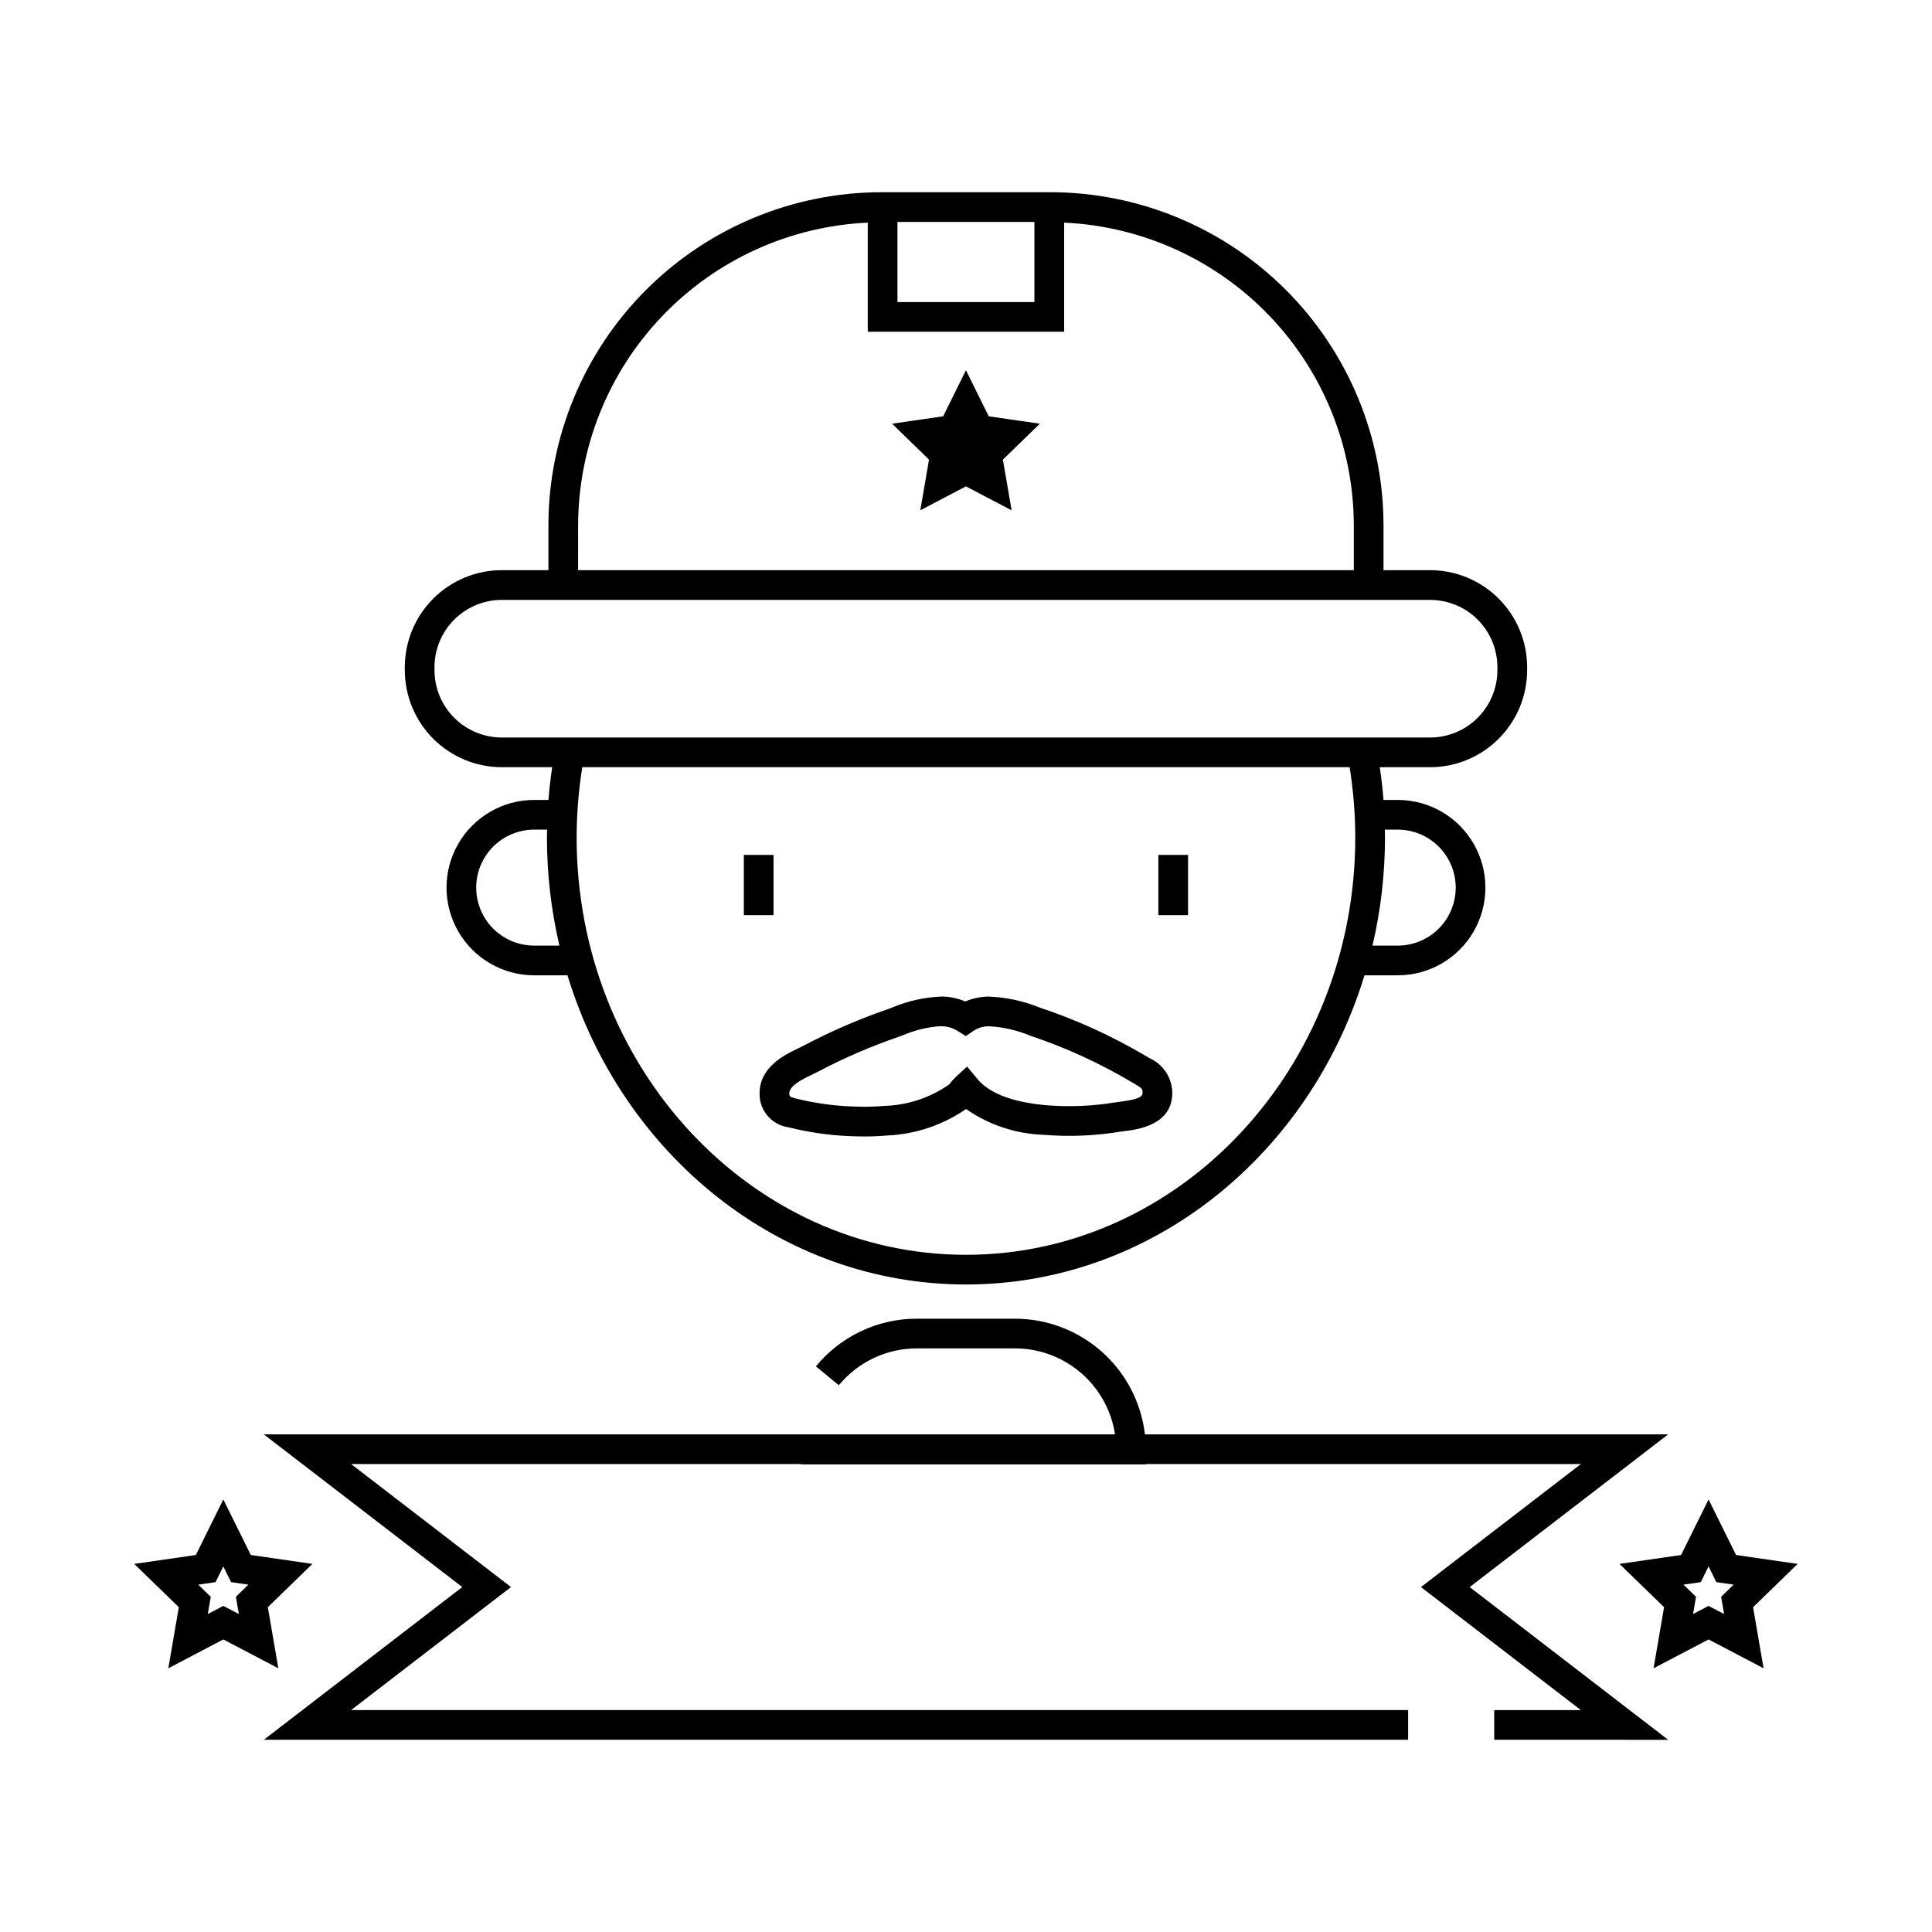
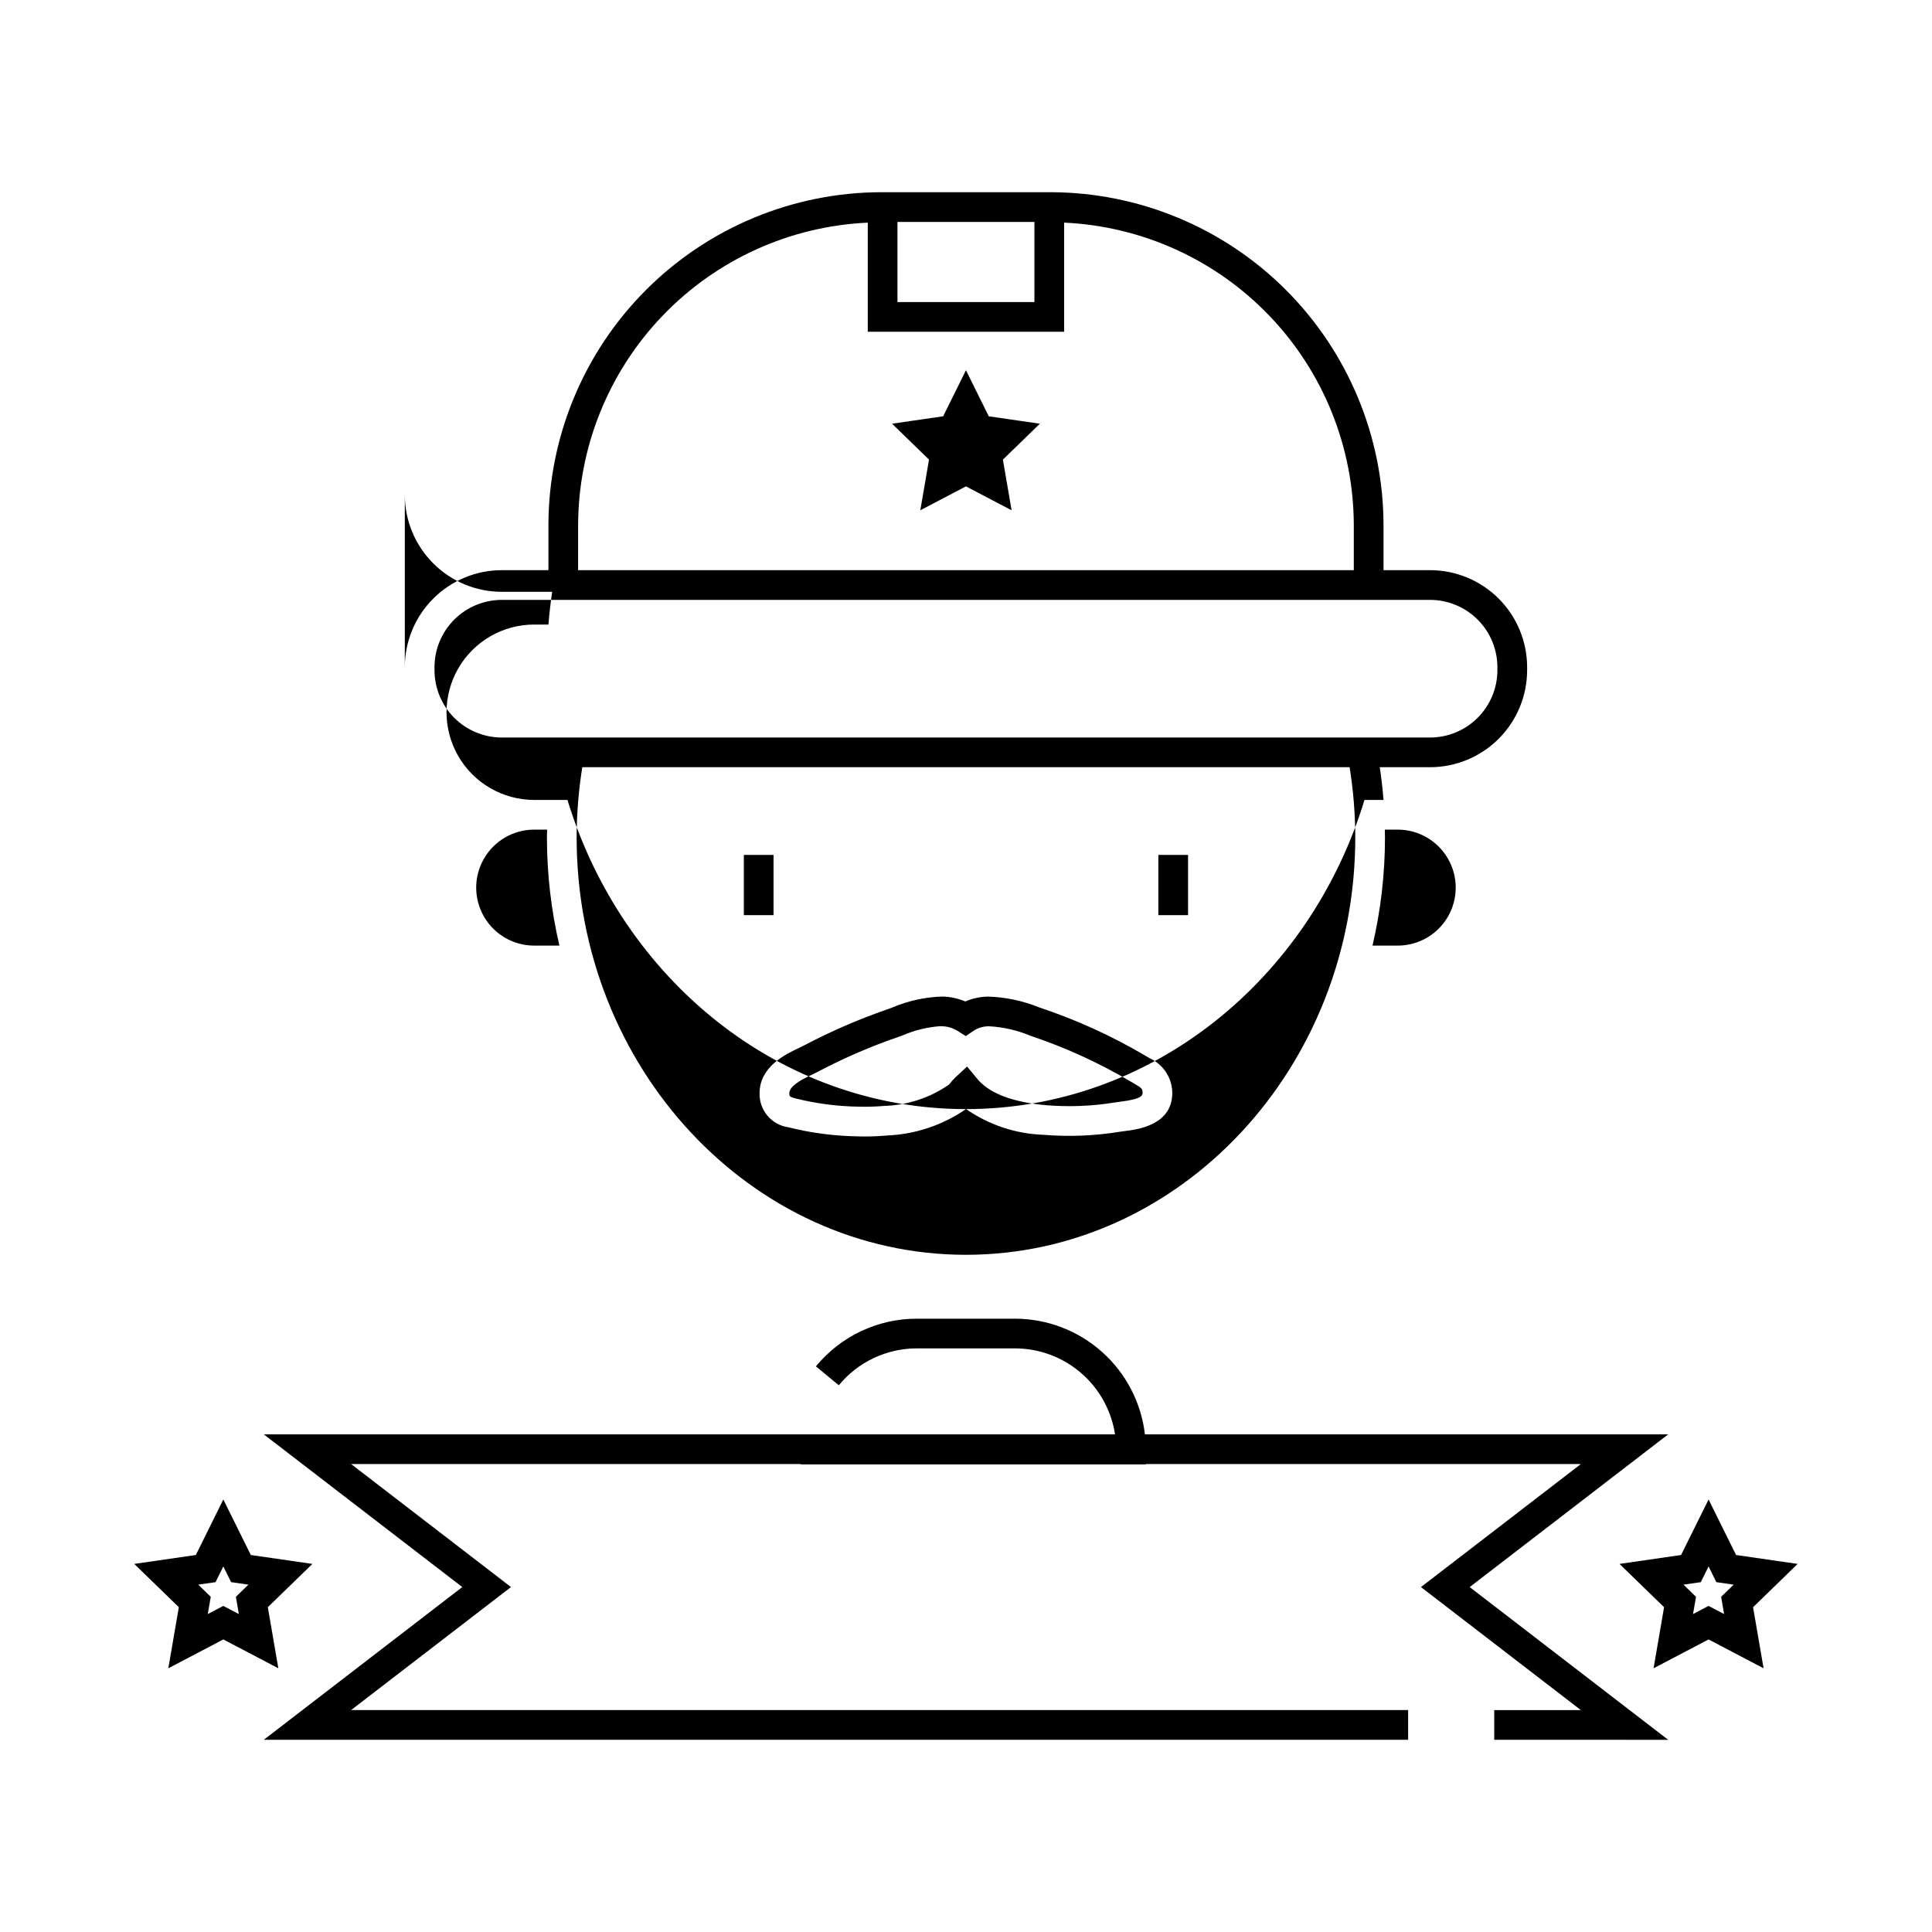
<svg xmlns="http://www.w3.org/2000/svg" fill="#000000" width="800px" height="800px" version="1.1" viewBox="144 144 512 512">
-   <path d="m533.48 564.59 52.605 40.477-46.098-0.004v-7.871h22.957l-42.375-32.602 42.375-32.598-115.27-0.004v0.09h-91.418v-0.09h-119.21l42.375 32.598-42.375 32.602h280.12v7.871l-303.26 0.004 52.605-40.477-52.605-40.469h225.59c-0.973-6.336-4.176-12.113-9.035-16.293-4.863-4.18-11.059-6.481-17.465-6.488h-26c-8.016-0.008-15.613 3.578-20.699 9.77l-6.074-5.004c6.578-8.012 16.406-12.652 26.773-12.637h26-0.004c8.496 0.012 16.691 3.137 23.035 8.785 6.348 5.652 10.398 13.43 11.391 21.867h138.67zm-282.2-242.98v-0.805c0.004-6.816 2.715-13.348 7.535-18.168 4.82-4.82 11.355-7.531 18.172-7.539h12.352v-11.891l-0.004 0.004c0.027-23.406 9.336-45.84 25.883-62.391 16.551-16.547 38.988-25.855 62.391-25.883h44.766-0.004c23.406 0.027 45.844 9.336 62.391 25.883 16.547 16.551 25.855 38.984 25.883 62.391v11.891l12.352-0.004c6.816 0.008 13.348 2.719 18.168 7.539 4.82 4.82 7.531 11.352 7.539 18.168v0.805c-0.008 6.816-2.719 13.348-7.539 18.168-4.82 4.82-11.352 7.531-18.168 7.539h-13.344c0.422 2.871 0.762 5.762 0.988 8.672h3.852-0.004c8.285 0.027 15.926 4.465 20.059 11.641 4.133 7.18 4.133 16.016 0 23.195-4.133 7.18-11.773 11.613-20.059 11.641h-8.887c-14.48 47.496-56.336 81.934-105.61 81.934s-91.133-34.438-105.61-81.934h-8.891c-8.281-0.027-15.926-4.461-20.059-11.641-4.133-7.18-4.133-16.016 0-23.195 4.133-7.176 11.777-11.613 20.059-11.641h3.852c0.227-2.91 0.566-5.801 0.988-8.672h-13.344c-6.816-0.008-13.352-2.719-18.172-7.539-4.82-4.82-7.531-11.352-7.535-18.168zm40.973 72.984c-2.199-9.406-3.312-19.039-3.309-28.699 0-0.68 0.031-1.355 0.043-2.035h-3.496c-5.473 0.027-10.52 2.961-13.246 7.707-2.731 4.742-2.731 10.578 0 15.324 2.727 4.742 7.773 7.676 13.246 7.703zm210.91-28.703v0.004c-0.016-6.223-0.516-12.434-1.5-18.578h-203.35c-0.984 6.144-1.484 12.355-1.5 18.578 0 61.004 46.281 110.64 103.18 110.64 56.891-0.004 103.17-49.633 103.17-110.64zm4.562 28.703h6.762c5.473-0.027 10.52-2.961 13.246-7.703 2.731-4.746 2.731-10.582 0-15.324-2.727-4.746-7.773-7.68-13.246-7.707h-3.496c0.012 0.68 0.043 1.355 0.043 2.035 0.004 9.66-1.109 19.293-3.309 28.699zm-125.89-170.55h36.297v-21.23h-36.297zm-84.633 71.059h205.57v-11.891 0.004c-0.035-20.676-8.027-40.543-22.32-55.48-14.293-14.938-33.793-23.793-54.445-24.738v28.918h-52.039v-28.914c-20.652 0.941-40.148 9.801-54.441 24.738-14.293 14.934-22.285 34.801-22.32 55.477zm-38.055 26.512c0.004 4.727 1.883 9.262 5.227 12.605s7.879 5.223 12.609 5.231h246.01c4.727-0.008 9.262-1.887 12.605-5.231s5.223-7.879 5.227-12.605v-0.805c-0.004-4.727-1.883-9.262-5.227-12.605s-7.879-5.223-12.605-5.231h-246.01c-4.731 0.008-9.266 1.887-12.609 5.231s-5.223 7.879-5.227 12.605zm89.848 48.949h-7.871v15.957h7.871zm101.98 15.957h7.871v-15.957h-7.871zm3.688 46.734c0.27 8.941-9.262 10.094-12.852 10.527-0.414 0.051-0.785 0.098-1.062 0.141v0.004c-6.641 1.086-13.391 1.363-20.094 0.812-7.398-0.23-14.57-2.606-20.645-6.836-6.172 4.266-13.43 6.699-20.926 7.016h-0.016c-1.934 0.168-3.887 0.258-5.836 0.258-0.59 0-1.176-0.008-1.762-0.023-6.266-0.09-12.496-0.898-18.574-2.418-4.394-0.637-7.641-4.426-7.598-8.863-0.098-7.164 6.902-10.48 10.27-12.074l0.375-0.184c0.5-0.238 0.961-0.461 1.324-0.656l0.004-0.004c7.012-3.688 14.293-6.844 21.781-9.434l1.383-0.508c4.184-1.777 8.656-2.769 13.199-2.922 2.129 0.031 4.227 0.477 6.184 1.309 1.93-0.832 4-1.273 6.102-1.293 4.621 0.156 9.18 1.121 13.469 2.859 9.77 3.246 19.168 7.516 28.035 12.746l1.172 0.688c3.535 1.566 5.879 4.996 6.062 8.855zm-7.871 0.238c-0.023-0.84-0.121-1.133-2.098-2.262l-0.988-0.578-0.004 0.004c-8.438-4.992-17.375-9.078-26.672-12.18-3.465-1.457-7.156-2.301-10.91-2.5-1.434-0.023-2.84 0.375-4.047 1.145l-2.133 1.449-2.18-1.375c-1.301-0.809-2.801-1.238-4.332-1.234-0.113-0.004-0.219-0.008-0.332-0.008-3.426 0.254-6.789 1.082-9.941 2.449l-1.062 0.383c-7.262 2.496-14.324 5.547-21.121 9.117-0.422 0.227-0.992 0.504-1.605 0.801l-0.395 0.191c-2.894 1.371-5.824 3.008-5.797 4.871 0.008 0.762 0.012 0.895 1.762 1.359h-0.004c5.484 1.355 11.105 2.078 16.754 2.152 2.231 0.062 4.461-0.008 6.684-0.203 6.144-0.184 12.105-2.152 17.148-5.668 0.527-0.691 1.105-1.344 1.73-1.949l3.043-2.809 3.062 3.688c3.34 3.602 9.258 5.789 17.977 6.566l0.004-0.004c6.047 0.488 12.129 0.242 18.113-0.738 0.355-0.062 0.84-0.121 1.402-0.191 5.992-0.727 5.961-1.781 5.938-2.477zm-229.03 152.62-14.578-7.644-14.578 7.644 2.785-16.191-11.812-11.469 16.32-2.363 7.285-14.715 7.285 14.715 16.32 2.363-11.812 11.469zm-11.25-18.941 3.316-3.223-4.582-0.664-2.062-4.168-2.062 4.168-4.582 0.664 3.316 3.223-0.789 4.566 4.117-2.156 4.117 2.156zm402.07 2.754 2.785 16.191-14.578-7.648-14.578 7.644 2.785-16.191-11.812-11.469 16.32-2.363 7.285-14.715 7.285 14.715 16.32 2.363zm-8.465-2.754 3.316-3.223-4.582-0.664-2.062-4.168-2.062 4.168-4.582 0.664 3.316 3.223-0.789 4.566 4.117-2.156 4.117 2.156zm-194.09-312.85-6.039-12.207-6.043 12.207-13.539 1.961 9.793 9.52-2.309 13.426 12.098-6.336 12.098 6.34-2.309-13.426 9.793-9.52z" />
+   <path d="m533.48 564.59 52.605 40.477-46.098-0.004v-7.871h22.957l-42.375-32.602 42.375-32.598-115.27-0.004v0.09h-91.418v-0.09h-119.21l42.375 32.598-42.375 32.602h280.12v7.871l-303.26 0.004 52.605-40.477-52.605-40.469h225.59c-0.973-6.336-4.176-12.113-9.035-16.293-4.863-4.18-11.059-6.481-17.465-6.488h-26c-8.016-0.008-15.613 3.578-20.699 9.77l-6.074-5.004c6.578-8.012 16.406-12.652 26.773-12.637h26-0.004c8.496 0.012 16.691 3.137 23.035 8.785 6.348 5.652 10.398 13.43 11.391 21.867h138.67zm-282.2-242.98v-0.805c0.004-6.816 2.715-13.348 7.535-18.168 4.82-4.82 11.355-7.531 18.172-7.539h12.352v-11.891l-0.004 0.004c0.027-23.406 9.336-45.84 25.883-62.391 16.551-16.547 38.988-25.855 62.391-25.883h44.766-0.004c23.406 0.027 45.844 9.336 62.391 25.883 16.547 16.551 25.855 38.984 25.883 62.391v11.891l12.352-0.004c6.816 0.008 13.348 2.719 18.168 7.539 4.82 4.82 7.531 11.352 7.539 18.168v0.805c-0.008 6.816-2.719 13.348-7.539 18.168-4.82 4.82-11.352 7.531-18.168 7.539h-13.344c0.422 2.871 0.762 5.762 0.988 8.672h3.852-0.004h-8.887c-14.48 47.496-56.336 81.934-105.61 81.934s-91.133-34.438-105.61-81.934h-8.891c-8.281-0.027-15.926-4.461-20.059-11.641-4.133-7.18-4.133-16.016 0-23.195 4.133-7.176 11.777-11.613 20.059-11.641h3.852c0.227-2.91 0.566-5.801 0.988-8.672h-13.344c-6.816-0.008-13.352-2.719-18.172-7.539-4.82-4.82-7.531-11.352-7.535-18.168zm40.973 72.984c-2.199-9.406-3.312-19.039-3.309-28.699 0-0.68 0.031-1.355 0.043-2.035h-3.496c-5.473 0.027-10.52 2.961-13.246 7.707-2.731 4.742-2.731 10.578 0 15.324 2.727 4.742 7.773 7.676 13.246 7.703zm210.91-28.703v0.004c-0.016-6.223-0.516-12.434-1.5-18.578h-203.35c-0.984 6.144-1.484 12.355-1.5 18.578 0 61.004 46.281 110.64 103.18 110.64 56.891-0.004 103.17-49.633 103.17-110.64zm4.562 28.703h6.762c5.473-0.027 10.52-2.961 13.246-7.703 2.731-4.746 2.731-10.582 0-15.324-2.727-4.746-7.773-7.68-13.246-7.707h-3.496c0.012 0.68 0.043 1.355 0.043 2.035 0.004 9.66-1.109 19.293-3.309 28.699zm-125.89-170.55h36.297v-21.23h-36.297zm-84.633 71.059h205.57v-11.891 0.004c-0.035-20.676-8.027-40.543-22.32-55.48-14.293-14.938-33.793-23.793-54.445-24.738v28.918h-52.039v-28.914c-20.652 0.941-40.148 9.801-54.441 24.738-14.293 14.934-22.285 34.801-22.32 55.477zm-38.055 26.512c0.004 4.727 1.883 9.262 5.227 12.605s7.879 5.223 12.609 5.231h246.01c4.727-0.008 9.262-1.887 12.605-5.231s5.223-7.879 5.227-12.605v-0.805c-0.004-4.727-1.883-9.262-5.227-12.605s-7.879-5.223-12.605-5.231h-246.01c-4.731 0.008-9.266 1.887-12.609 5.231s-5.223 7.879-5.227 12.605zm89.848 48.949h-7.871v15.957h7.871zm101.98 15.957h7.871v-15.957h-7.871zm3.688 46.734c0.27 8.941-9.262 10.094-12.852 10.527-0.414 0.051-0.785 0.098-1.062 0.141v0.004c-6.641 1.086-13.391 1.363-20.094 0.812-7.398-0.23-14.57-2.606-20.645-6.836-6.172 4.266-13.43 6.699-20.926 7.016h-0.016c-1.934 0.168-3.887 0.258-5.836 0.258-0.59 0-1.176-0.008-1.762-0.023-6.266-0.09-12.496-0.898-18.574-2.418-4.394-0.637-7.641-4.426-7.598-8.863-0.098-7.164 6.902-10.48 10.27-12.074l0.375-0.184c0.5-0.238 0.961-0.461 1.324-0.656l0.004-0.004c7.012-3.688 14.293-6.844 21.781-9.434l1.383-0.508c4.184-1.777 8.656-2.769 13.199-2.922 2.129 0.031 4.227 0.477 6.184 1.309 1.93-0.832 4-1.273 6.102-1.293 4.621 0.156 9.18 1.121 13.469 2.859 9.77 3.246 19.168 7.516 28.035 12.746l1.172 0.688c3.535 1.566 5.879 4.996 6.062 8.855zm-7.871 0.238c-0.023-0.84-0.121-1.133-2.098-2.262l-0.988-0.578-0.004 0.004c-8.438-4.992-17.375-9.078-26.672-12.18-3.465-1.457-7.156-2.301-10.91-2.5-1.434-0.023-2.84 0.375-4.047 1.145l-2.133 1.449-2.18-1.375c-1.301-0.809-2.801-1.238-4.332-1.234-0.113-0.004-0.219-0.008-0.332-0.008-3.426 0.254-6.789 1.082-9.941 2.449l-1.062 0.383c-7.262 2.496-14.324 5.547-21.121 9.117-0.422 0.227-0.992 0.504-1.605 0.801l-0.395 0.191c-2.894 1.371-5.824 3.008-5.797 4.871 0.008 0.762 0.012 0.895 1.762 1.359h-0.004c5.484 1.355 11.105 2.078 16.754 2.152 2.231 0.062 4.461-0.008 6.684-0.203 6.144-0.184 12.105-2.152 17.148-5.668 0.527-0.691 1.105-1.344 1.73-1.949l3.043-2.809 3.062 3.688c3.34 3.602 9.258 5.789 17.977 6.566l0.004-0.004c6.047 0.488 12.129 0.242 18.113-0.738 0.355-0.062 0.84-0.121 1.402-0.191 5.992-0.727 5.961-1.781 5.938-2.477zm-229.03 152.62-14.578-7.644-14.578 7.644 2.785-16.191-11.812-11.469 16.32-2.363 7.285-14.715 7.285 14.715 16.32 2.363-11.812 11.469zm-11.25-18.941 3.316-3.223-4.582-0.664-2.062-4.168-2.062 4.168-4.582 0.664 3.316 3.223-0.789 4.566 4.117-2.156 4.117 2.156zm402.07 2.754 2.785 16.191-14.578-7.648-14.578 7.644 2.785-16.191-11.812-11.469 16.32-2.363 7.285-14.715 7.285 14.715 16.32 2.363zm-8.465-2.754 3.316-3.223-4.582-0.664-2.062-4.168-2.062 4.168-4.582 0.664 3.316 3.223-0.789 4.566 4.117-2.156 4.117 2.156zm-194.09-312.85-6.039-12.207-6.043 12.207-13.539 1.961 9.793 9.52-2.309 13.426 12.098-6.336 12.098 6.34-2.309-13.426 9.793-9.52z" />
</svg>